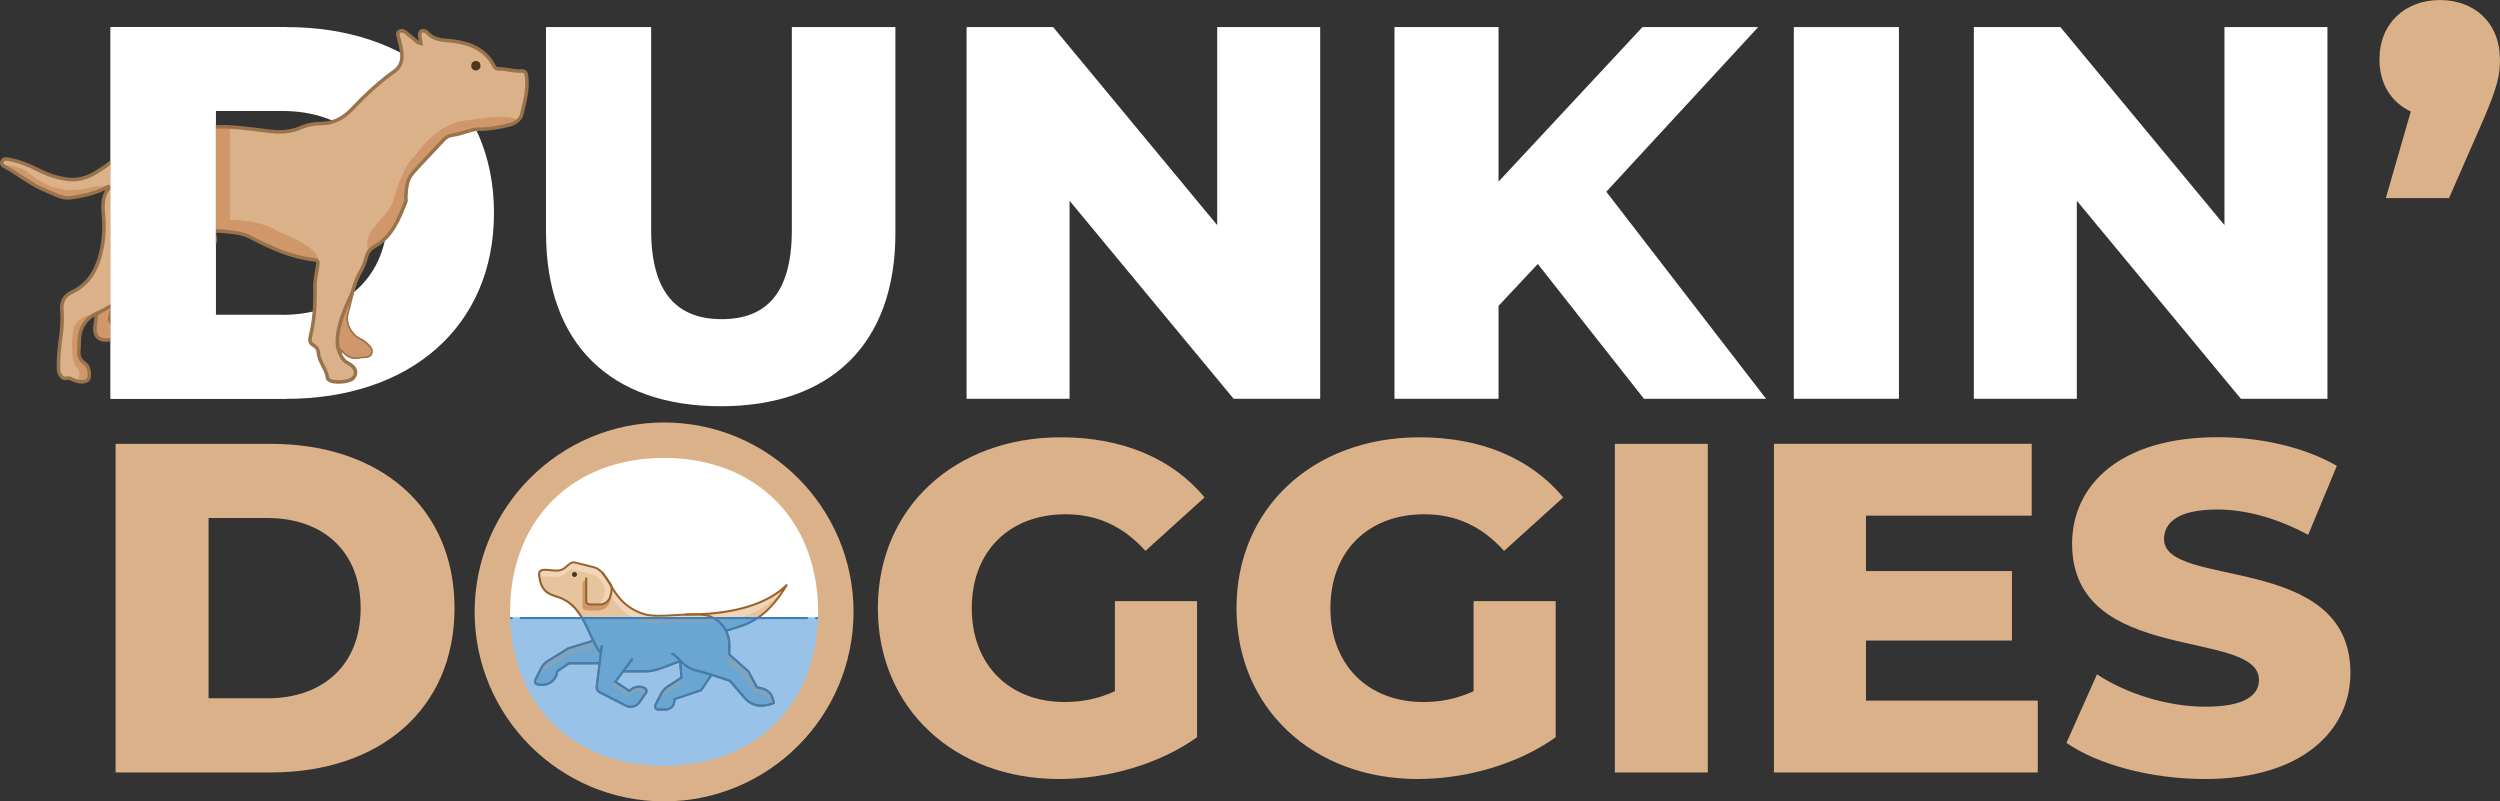
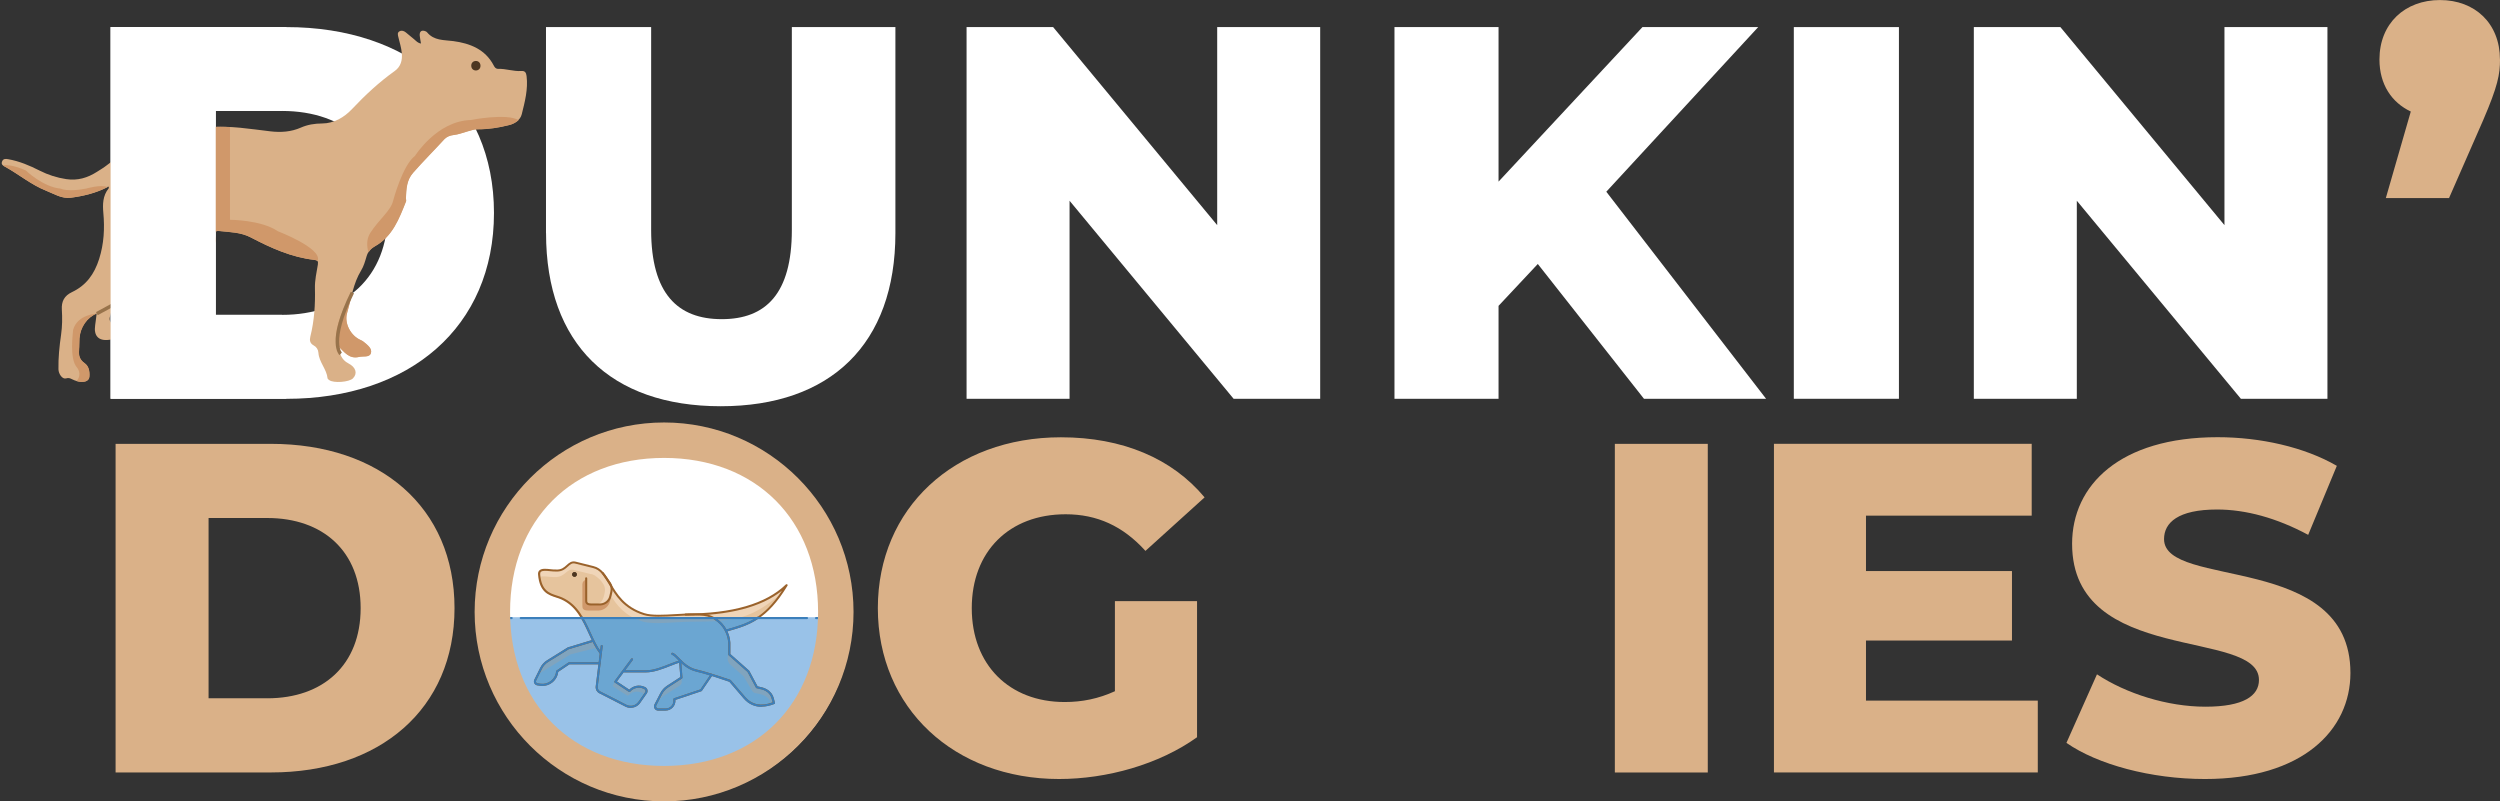
<svg xmlns="http://www.w3.org/2000/svg" id="Layer_2" viewBox="0 0 529.68 169.79">
  <rect x="0" y="0" width="529.68" height="169.79" fill="#333333" stroke="none" />
  <defs>
    <style>
      .cls-1 {
        fill: #9a622b;
      }

      .cls-2 {
        fill: #fff;
      }

      .cls-3 {
        fill: #6ba6d2;
      }

      .cls-4 {
        fill: #99c2e8;
      }

      .cls-5 {
        fill: none;
        stroke: #98734b;
        stroke-miterlimit: 10;
        stroke-width: .75px;
      }

      .cls-6 {
        fill: #80a4be;
      }

      .cls-7 {
        fill: #dab188;
      }

      .cls-8 {
        fill: #e6c49d;
      }

      .cls-9 {
        fill: #d0986a;
      }

      .cls-10 {
        fill: #4d3620;
      }

      .cls-11 {
        fill: #3b7fbb;
      }

      .cls-12 {
        fill: #f0d5b8;
      }
    </style>
  </defs>
  <g id="Layer_1-2" data-name="Layer_1">
    <circle class="cls-2" cx="141.52" cy="130.34" r="38.97" />
    <path class="cls-2" d="M23.43,5.74h37.24c26.1,0,43.99,15.19,43.99,39.38s-17.89,39.38-43.99,39.38H23.43V5.74ZM59.77,66.71c13.39,0,22.39-7.99,22.39-21.6s-9-21.6-22.39-21.6h-14.06v43.2h14.06Z" />
    <path class="cls-2" d="M115.68,49.39V5.74h22.28v42.98c0,13.5,5.62,18.9,14.96,18.9s14.85-5.4,14.85-18.9V5.74h21.94v43.65c0,23.51-13.73,36.68-37.01,36.68s-37.01-13.16-37.01-36.68Z" />
    <path class="cls-2" d="M279.71,5.74v78.75h-18.34l-34.76-41.96v41.96h-21.82V5.74h18.34l34.76,41.96V5.74h21.82Z" />
    <path class="cls-2" d="M325.83,55.91l-8.33,8.89v19.69h-22.05V5.74h22.05v32.74l30.49-32.74h24.52l-32.18,34.88,33.86,43.88h-25.87l-22.5-28.57Z" />
    <path class="cls-2" d="M380.06,5.74h22.27v78.75h-22.27V5.74Z" />
    <path class="cls-2" d="M493.12,5.74v78.75h-18.34l-34.76-41.96v41.96h-21.82V5.74h18.34l34.76,41.96V5.74h21.82Z" />
    <path class="cls-7" d="M529.68,12.6c0,3.15-.45,5.63-3.6,12.94l-7.2,16.43h-13.39l5.29-18.34c-4.05-1.91-6.64-5.74-6.64-11.02,0-7.65,5.4-12.6,12.82-12.6s12.71,4.95,12.71,12.6Z" />
    <path class="cls-7" d="M24.49,94.04h32.92c23.08,0,38.89,13.43,38.89,34.81s-15.81,34.81-38.89,34.81H24.49v-69.63ZM56.62,147.95c11.84,0,19.79-7.06,19.79-19.1s-7.96-19.1-19.79-19.1h-12.43v38.19h12.43Z" />
    <path class="cls-7" d="M236.21,127.36h17.41v28.84c-8.06,5.77-19.1,8.85-29.24,8.85-22.18,0-38.39-15.02-38.39-36.2s16.21-36.2,38.79-36.2c13.03,0,23.57,4.48,30.44,12.73l-12.53,11.34c-4.77-5.27-10.25-7.76-16.91-7.76-11.94,0-19.89,7.86-19.89,19.89s7.96,19.89,19.69,19.89c3.68,0,7.16-.7,10.64-2.29v-19.1Z" />
-     <path class="cls-7" d="M312.2,127.36h17.41v28.84c-8.06,5.77-19.1,8.85-29.24,8.85-22.18,0-38.39-15.02-38.39-36.2s16.21-36.2,38.79-36.2c13.03,0,23.57,4.48,30.44,12.73l-12.53,11.34c-4.77-5.27-10.25-7.76-16.91-7.76-11.94,0-19.89,7.86-19.89,19.89s7.96,19.89,19.69,19.89c3.68,0,7.16-.7,10.64-2.29v-19.1Z" />
    <path class="cls-7" d="M342.14,94.04h19.69v69.63h-19.69v-69.63Z" />
    <path class="cls-7" d="M431.75,148.44v15.22h-55.9v-69.63h54.61v15.22h-35.11v11.74h30.93v14.72h-30.93v12.73h36.4Z" />
    <path class="cls-7" d="M437.82,157.39l6.47-14.52c6.17,4.08,14.92,6.86,22.98,6.86s11.34-2.29,11.34-5.67c0-11.04-39.59-2.98-39.59-28.85,0-12.43,10.15-22.58,30.83-22.58,9.05,0,18.4,2.09,25.26,6.07l-6.07,14.62c-6.66-3.58-13.23-5.37-19.3-5.37-8.26,0-11.24,2.78-11.24,6.27,0,10.64,39.49,2.69,39.49,28.35,0,12.13-10.15,22.48-30.83,22.48-11.44,0-22.78-3.08-29.34-7.66Z" />
    <g>
      <g>
        <path class="cls-4" d="M174.16,130.77c0,18.43-14.94,33.38-33.38,33.38s-33.38-14.94-33.38-33.38h66.75Z" />
        <path class="cls-11" d="M106.03,131.17h2.38c.12,0,.22-.1.22-.22s-.1-.22-.22-.22h-2.38c-.12,0-.22.1-.22.22s.1.22.22.22Z" />
        <path class="cls-11" d="M172.9,131.17h2.38c.12,0,.22-.1.22-.22s-.1-.22-.22-.22h-2.38c-.12,0-.22.1-.22.22,0,.12.1.22.22.22Z" />
      </g>
      <g>
        <path class="cls-12" d="M125.7,120.15l-3.81-.95c-1.56-.37-1.81,1.82-4.06,1.68-1.32.08-3.75-.77-3.6.86.36,4.38,4.72,5.02,4.77,5.05,3.2.79,5.64,6.12,6.78,8.72.02.05.04.1.07.15l-5.45,1.69-4.36,2.71c-.6.37-1.09.91-1.4,1.54l-1.24,2.5c-.19.38.05.82.46.89l.6.09c1.8.27,3.45-1.03,3.61-2.84l2.52-1.7h6.41s-.64,5.75-.64,5.75l6.3,3.22c.98.5,2.17.2,2.81-.7l1.41-2.01c.25-.35.11-.85-.28-1.03l-.14-.06c-1.06-.48-2.32-.2-3.07.69l-2.98-1.97,1.62-2.19s.05,0,.08,0h4.77c2.37,0,4.96-1.44,7.24-2.13l.27,3.45-2.89,1.87c-.6.39-1.09.93-1.42,1.57l-1.21,2.35c-.23.45.09.98.6.98h1.58c1.09,0,1.95-.94,1.85-2.02v-.16s5.65-1.9,5.65-1.9l2.23-3.29c2.01.62,3.91,1.29,3.91,1.29l3.06,3.56c2.56,2.98,6.03,1.16,6.24,1.15l-.22-.86c-.59-2.32-2.99-2.31-3.4-2.49l-1.79-3.36-4.05-3.58v-2.5c-.06-.9-.31-1.76-.71-2.54h0c4.39-1.28,8.33-2.14,12.84-9.65-4.19,4.07-10.07,6.17-20.14,6.17l.05.02c-3.5.05-7.86.66-10.12-.05-7.4-2.34-6.96-9.06-10.75-9.96Z" />
        <path class="cls-12" d="M125.7,120.15l-3.81-.95c-1.56-.37-1.81,1.82-4.06,1.68-1.32.08-3.75-.77-3.6.86.36,4.38,4.72,5.02,4.77,5.05,3.2.79,5.64,6.12,6.78,8.72.02.05.04.1.07.15l-5.45,1.69-4.36,2.71c-.6.37-1.09.91-1.4,1.54l-1.24,2.5c-.19.38.05.82.46.89l.6.09c1.8.27,3.45-1.03,3.61-2.84l2.52-1.7h6.41s-.64,5.75-.64,5.75l6.3,3.22c.98.5,2.17.2,2.81-.7l1.41-2.01c.25-.35.11-.85-.28-1.03l-.14-.06c-1.06-.48-2.32-.2-3.07.69l-2.98-1.97,1.62-2.19s.05,0,.08,0h4.77c2.37,0,4.96-1.44,7.24-2.13l.27,3.45-2.89,1.87c-.6.39-1.09.93-1.42,1.57l-1.21,2.35c-.23.45.09.98.6.98h1.58c1.09,0,1.95-.94,1.85-2.02v-.16s5.65-1.9,5.65-1.9l2.23-3.29c2.01.62,3.91,1.29,3.91,1.29l3.06,3.56c2.56,2.98,6.03,1.16,6.24,1.15l-.22-.86c-.59-2.32-2.99-2.31-3.4-2.49l-1.79-3.36-4.05-3.58v-2.5c-.06-.9-.31-1.76-.71-2.54h0c4.39-1.28,8.33-2.14,12.84-9.65-4.19,4.07-10.07,6.17-20.14,6.17l.05.02c-3.5.05-7.86.66-10.12-.05-7.4-2.34-6.96-9.06-10.75-9.96Z" />
        <path class="cls-8" d="M113.39,144.11l.64-1.29,6.88-4.18,5.56-1.41c-1.29-2.9-4.46-9.68-7.48-10.43-.05-.03-4.25-.34-4.74-4.51.71-.4,2.27.03,3.24-.03,2.25.13,2.5-1.89,4.06-1.52l3.81.95c3.8.9,3.36,7.64,10.75,9.98,2.26.72,6.62.11,10.12.05,9.41,0,12.85-.54,19.24-5.91-4.03,5.82-7.66,6.64-11.66,7.81h0s0,0,0,.01c.2.47.78,1,.7,3.54-.02.62-.16,1.31-.31,1.87-.17.65.05,1.35.55,1.79l2.65,2.34c.1.09.19.19.25.31l1.71,2.91c.15.25.4.43.69.47.94.14,2.87.42,3.34,2.29-1.12.38-3.67.98-5.68-1.35l-3.06-3.56s-1.9-.66-3.91-1.29l-2.23,3.29-5.66,1.9c.25,2.84-3.84,2.45-4.06,1.71l.37-.83c.33-.64.82-1.18,1.42-1.57l3.36-2.15c.34-.22.53-.6.49-1l-.34-4.19c-2.29.69-4.88,2.13-7.24,2.13-5.12,0-4.78,0-4.85,0l-2.1,2.83c-.1.14-.07.34.08.43l2.83,1.83c.12.08.27.05.38-.04,1.04-1.02,2.17-.79,2.91-.5.3.12.42.48.23.75l-.89,1.27c-.63.9-1.83,1.2-2.81.7l-6.3-3.22.64-5.75h-6.41s-2.52,1.7-2.52,1.7c-.26,2.91-2.79,2.94-4.2,2.76-.42-.05-.66-.51-.47-.89Z" />
        <path class="cls-6" d="M123.35,130.77h37.4c-2.29,1.59-4.54,2.16-6.93,2.86h0c.4.77.65,1.63.71,2.54v2.5s4.05,3.58,4.05,3.58l1.79,3.36c.41.18,2.81.17,3.4,2.49l.22.86c-.21.02-3.67,1.83-6.24-1.15l-3.06-3.56s-1.9-.66-3.91-1.29l-2.23,3.29-5.66,1.9v.16c.11,1.09-.75,2.02-1.84,2.02h-1.58c-.5,0-.83-.53-.6-.98l1.21-2.35c.33-.64.82-1.18,1.42-1.57l2.89-1.87-.27-3.45c-2.29.69-4.88,2.13-7.24,2.13h-4.77s-.05,0-.08,0l-1.62,2.19,2.98,1.97c.75-.89,2.01-1.18,3.07-.69l.14.06c.39.18.53.67.28,1.03l-1.41,2.01c-.63.9-1.83,1.2-2.81.7l-6.3-3.22.64-5.75h-6.41s-2.52,1.7-2.52,1.7c-.16,1.81-1.81,3.11-3.61,2.84l-.6-.09c-.42-.06-.65-.51-.46-.89l1.24-2.5c.31-.63.8-1.17,1.4-1.54l4.36-2.71,5.45-1.69c-.02-.05-.04-.1-.07-.15-.54-1.23-1.37-3.07-2.43-4.75Z" />
        <path class="cls-3" d="M133.98,130.77c.63.34,1.34.65,2.14.9,2.26.72,6.62.11,10.12.05,4.73,0,7.95-.14,10.8-.96h3.71c-2.29,1.59-4.54,2.16-6.93,2.86h0s0,0,0,.01c.2.47.78,1,.7,3.54-.02.62-.16,1.31-.31,1.87-.17.65.05,1.35.55,1.79l2.65,2.34c.1.09.19.19.25.31l1.71,2.91c.15.25.4.43.69.47.94.14,2.87.42,3.34,2.29-1.12.38-3.67.98-5.68-1.35l-3.06-3.56s-1.9-.66-3.91-1.29l-2.23,3.29-5.66,1.9c.25,2.84-3.84,2.45-4.06,1.71l.37-.83c.33-.64.82-1.18,1.42-1.57l3.36-2.15c.34-.22.53-.6.49-1l-.34-4.19c-2.29.69-4.88,2.13-7.24,2.13-5.12,0-4.78,0-4.85,0l-2.1,2.83c-.1.14-.07.34.08.43l2.83,1.83c.12.08.27.05.38-.04,1.04-1.02,2.17-.79,2.91-.5.3.12.42.48.23.75l-.89,1.27c-.63.9-1.83,1.2-2.81.7l-6.3-3.22.64-5.75h-6.41s-2.52,1.7-2.52,1.7c-.26,2.91-2.79,2.94-4.2,2.76-.42-.05-.66-.51-.47-.89l.64-1.29,6.88-4.18,5.56-1.41c-.69-1.55-1.91-4.21-3.37-6.46h10.86Z" />
        <circle class="cls-10" cx="121.72" cy="121.71" r=".49" />
        <path class="cls-9" d="M124.19,122.83v4.38c0,.38.04.85,1.03.85h2.01c1.02-.06,1.87-.79,2.08-1.79l.21-.89c.01-.05.02-.11.03-.17.05.34.04.69-.04,1.04l-.24,1.02c-.23,1.16-1.21,2.01-2.38,2.08h-2.31c-1.14,0-1.19-.54-1.19-.98v-4.58c0-.48.34-.88.8-.97Z" />
        <path class="cls-12" d="M128.35,122.52l.9,1.07c.33.53.43,1.18.28,1.79l-.21.89c-.21,1-1.06,1.73-2.08,1.79h-2.01c-1,0-1.03-.48-1.03-.85v-4.42c0-.48.39-.87.87-.86l2.1.03c.46,0,.89.21,1.19.57Z" />
        <path class="cls-8" d="M125.36,121.71c.77.1,1.83,1.14,1.99,1.37l.49.69c.33.53.43,1.18.28,1.79-.16.64-.26,1.99-1.59,2.52h-1.32c-1,0-1.03-.48-1.03-.85v-5.5s1.17-.02,1.17-.02Z" />
        <circle class="cls-10" cx="121.72" cy="121.71" r=".49" />
      </g>
      <path class="cls-1" d="M153.82,133.84s.04,0,.06,0l.55-.16c4.14-1.19,8.05-2.32,12.42-9.59.06-.09.03-.22-.05-.28-.09-.07-.21-.06-.29.01-4.21,4.09-11.36,6.17-21.27,6.17-.12,0-.22.1-.22.22s.1.22.22.22c9.18,0,16.04-1.78,20.43-5.28-3.94,5.97-7.4,6.97-11.36,8.11l-.55.16c-.12.03-.18.16-.15.27.03.1.12.16.21.16Z" />
      <path class="cls-1" d="M132.29,142.46h4.57c1.65,0,3.39-.67,5.06-1.33.84-.33,1.64-.64,2.4-.86.12-.03.18-.15.15-.27-.03-.12-.15-.18-.27-.15-.79.23-1.59.54-2.44.87-1.64.64-3.33,1.3-4.9,1.3h-4.57c-.12,0-.22.1-.22.22,0,.12.1.22.22.22Z" />
      <path class="cls-1" d="M161.35,149.72c.91,0,1.78-.22,2.52-.5.07-.03.12-.05.15-.05.06,0,.11-.04.15-.09.04-.05.04-.12.02-.18l-.22-.86c-.52-2.05-2.39-2.41-3.19-2.56-.1-.02-.21-.04-.27-.06l-1.75-3.28s-.03-.04-.05-.06l-3.97-3.51v-2.4c-.17-2.53-1.71-4.72-4.03-5.71-1.61-.7-4.56-.52-7.41-.36-2.57.15-5.23.31-6.78-.19-4.18-1.32-5.82-4.1-7.13-6.33-1.02-1.73-1.9-3.22-3.64-3.64l-3.81-.95c-.86-.2-1.38.27-1.89.73-.55.5-1.12,1.01-2.21.94,0,0-.02,0-.03,0-.34.02-.75-.02-1.2-.07-.92-.1-1.87-.2-2.34.27-.22.21-.31.52-.27.9.31,3.7,2.18,4.31,3.83,4.84.38.12.74.24,1.07.39,3.14,1.4,4.51,4.38,5.84,7.27.7,1.53,1.37,2.98,2.28,4.15.07.1.21.11.31.04.1-.07.11-.21.04-.31-.88-1.13-1.53-2.56-2.22-4.07-1.36-2.96-2.76-6.02-6.06-7.49-.36-.16-.74-.28-1.11-.4-1.6-.52-3.24-1.05-3.53-4.46-.02-.25.02-.43.14-.55.33-.32,1.21-.23,1.98-.15.46.05.89.09,1.25.07,1.26.07,1.96-.55,2.51-1.06.48-.44.86-.78,1.49-.63l3.81.95c1.56.37,2.35,1.72,3.36,3.43,1.35,2.29,3.03,5.15,7.38,6.53,1.63.52,4.33.36,6.94.21,2.8-.16,5.69-.33,7.21.32,2.17.93,3.61,2.97,3.77,5.32v2.49c0,.06.03.12.07.16l4.02,3.55,1.77,3.33s.06.08.1.1c.1.04.24.07.43.11.84.16,2.4.46,2.84,2.24l.17.66s0,0,0,0c-2.41.92-4.36.53-5.81-1.15l-3.06-3.56s-.06-.05-.09-.06c-.05-.02-4.7-1.63-7.14-2.19-1.72-.4-2.81-1.52-3.69-2.42-.53-.54-.95-.97-1.39-1.12-.11-.04-.24.02-.28.14-.04.11.02.24.14.28.34.12.75.53,1.22,1.02.87.89,2.07,2.11,3.91,2.54,2.27.52,6.5,1.97,7.03,2.16l3.02,3.52c1.15,1.34,2.5,1.78,3.78,1.78Z" />
      <path class="cls-1" d="M139.45,150.55h1.58c.58,0,1.14-.25,1.53-.68.39-.43.59-1,.54-1.58l5.5-1.84s.08-.05.11-.08l2.21-3.25c.07-.1.04-.24-.06-.3-.1-.07-.24-.04-.3.06l-2.16,3.19-5.59,1.87c-.1.03-.16.13-.15.23v.16c.06.46-.09.91-.41,1.25-.31.34-.74.53-1.21.53h-1.58c-.16,0-.3-.08-.39-.22-.08-.14-.09-.3-.02-.44l1.21-2.35c.31-.6.77-1.11,1.34-1.48l2.89-1.87c.07-.04.11-.12.1-.2l-.27-3.46c0-.12-.12-.21-.24-.2-.12,0-.21.12-.2.24l.26,3.33-2.78,1.8c-.63.41-1.15.98-1.49,1.65l-1.21,2.35c-.14.28-.13.6.03.87.16.27.45.43.76.43Z" />
      <path class="cls-1" d="M133.64,149.96c.77,0,1.53-.37,1.99-1.03l1.41-2.01c.16-.22.2-.5.13-.76-.07-.26-.25-.48-.5-.59l-.14-.06c-1.09-.49-2.38-.24-3.2.61l-2.63-1.74,3.38-4.55c.07-.1.05-.23-.05-.31-.1-.07-.23-.05-.31.05l-3.52,4.74s-.05.11-.04.17.04.11.09.14l2.98,1.97c.09.06.22.04.29-.04.69-.81,1.85-1.07,2.82-.63l.14.06c.13.06.22.17.26.31.04.14.01.28-.07.4l-1.41,2.01c-.56.8-1.65,1.07-2.53.63l-5.56-2.84c-.36-.18-.57-.58-.53-.98l1.06-8.6c.01-.12-.07-.23-.19-.24-.12-.01-.23.07-.24.19l-1.06,8.6c-.06.58.24,1.15.76,1.42l5.56,2.84c.35.18.72.26,1.09.26Z" />
      <path class="cls-1" d="M114.93,145.33c.75,0,1.48-.25,2.08-.73.71-.56,1.15-1.35,1.26-2.25l2.38-1.6h6.34c.12,0,.22-.1.22-.22s-.1-.22-.22-.22h-6.41s-.09.01-.12.04l-2.52,1.7c-.05.04-.09.1-.1.16-.07.81-.47,1.54-1.11,2.05-.64.51-1.44.72-2.25.6l-.6-.09c-.13-.02-.23-.1-.29-.21-.06-.11-.06-.25,0-.36l1.24-2.5c.3-.6.75-1.1,1.32-1.45l4.34-2.69,4.99-1.51c.12-.04.18-.16.15-.27-.04-.12-.16-.18-.27-.15l-5.02,1.52s-.04.01-.05.02l-4.36,2.71c-.64.39-1.15.96-1.48,1.63l-1.24,2.5c-.12.24-.12.52,0,.76.13.24.35.4.62.44l.6.09c.17.03.34.04.5.04Z" />
      <path class="cls-1" d="M125.22,128.28h2.02c1.13-.06,2.07-.87,2.3-1.96l.21-.88c.16-.66.05-1.37-.31-1.95l-1.57-2.21c-.07-.1-.21-.12-.31-.05-.1.07-.12.21-.05.31l1.56,2.19c.29.47.38,1.06.25,1.61l-.21.89c-.19.91-.96,1.57-1.88,1.62h-2c-.81,0-.81-.31-.81-.63v-4.69c0-.12-.1-.22-.22-.22s-.22.1-.22.22v4.69c0,.32,0,1.07,1.25,1.07Z" />
      <path class="cls-11" d="M153.88,133.83l.55-.16c2.21-.64,4.3-1.24,6.44-2.73l-.25-.36c-2.08,1.44-4.14,2.04-6.32,2.66l-.55.16.12.42Z" />
      <path class="cls-11" d="M132.29,142.46h4.57c1.65,0,3.39-.67,5.06-1.33.84-.33,1.64-.64,2.4-.86.12-.03.18-.15.15-.27-.03-.12-.15-.18-.27-.15-.79.23-1.59.54-2.44.87-1.64.64-3.33,1.3-4.9,1.3h-4.57c-.12,0-.22.1-.22.22,0,.12.1.22.22.22Z" />
      <path class="cls-11" d="M127.2,138.51s.09-.01.13-.05c.1-.07.11-.21.04-.31-.88-1.13-1.53-2.56-2.22-4.07-.52-1.13-1.05-2.29-1.7-3.38-.06-.1-.2-.14-.3-.07-.1.06-.14.2-.07.3.64,1.06,1.17,2.22,1.68,3.33.7,1.53,1.37,2.98,2.28,4.15.04.06.11.09.17.09Z" />
      <path class="cls-11" d="M161.35,149.72c.91,0,1.78-.22,2.52-.5.07-.03.12-.05.15-.05.06,0,.11-.04.15-.09.04-.05.04-.12.02-.18l-.22-.86c-.52-2.05-2.39-2.41-3.19-2.56-.1-.02-.21-.04-.27-.06l-1.75-3.28s-.03-.04-.05-.06l-3.97-3.51v-2.4c-.14-2.1-1.27-4.03-3.02-5.17-.1-.07-.24-.04-.3.06-.07.1-.04.24.06.3,1.64,1.07,2.69,2.87,2.82,4.82v2.49c0,.06.03.12.07.16l4.02,3.55,1.77,3.33s.06.08.1.1c.1.04.24.07.43.11.84.16,2.4.46,2.84,2.24l.17.66s0,0,0,0c-2.41.92-4.36.53-5.81-1.15l-3.06-3.56s-.06-.05-.09-.06c-.05-.02-4.7-1.63-7.14-2.19-1.72-.4-2.81-1.52-3.69-2.42-.53-.54-.95-.97-1.39-1.12-.11-.04-.24.02-.28.14-.04.11.02.24.14.28.34.12.75.53,1.22,1.02.87.89,2.07,2.11,3.91,2.54,2.27.52,6.5,1.97,7.03,2.16l3.02,3.52c1.15,1.34,2.5,1.78,3.78,1.78Z" />
      <path class="cls-11" d="M139.45,150.55h1.58c.58,0,1.14-.25,1.53-.68.39-.43.59-1,.54-1.58l5.5-1.84s.08-.05.11-.08l2.21-3.25c.07-.1.04-.24-.06-.3-.1-.07-.24-.04-.3.06l-2.16,3.19-5.59,1.87c-.1.03-.16.13-.15.23v.16c.06.46-.09.91-.41,1.25-.31.34-.74.53-1.21.53h-1.58c-.16,0-.3-.08-.39-.22-.08-.14-.09-.3-.02-.44l1.21-2.35c.31-.6.77-1.11,1.34-1.48l2.89-1.87c.07-.04.11-.12.1-.2l-.27-3.46c0-.12-.12-.21-.24-.2-.12,0-.21.12-.2.24l.26,3.33-2.78,1.8c-.63.41-1.15.98-1.49,1.65l-1.21,2.35c-.14.28-.13.6.03.87.16.27.45.43.76.43Z" />
      <path class="cls-11" d="M133.64,149.96c.77,0,1.53-.37,1.99-1.03l1.41-2.01c.16-.22.2-.5.13-.76-.07-.26-.25-.48-.5-.59l-.14-.06c-1.09-.49-2.38-.24-3.2.61l-2.63-1.74,3.38-4.55c.07-.1.05-.23-.05-.31-.1-.07-.23-.05-.31.05l-3.52,4.74s-.05.11-.04.17.04.11.09.14l2.98,1.97c.09.06.22.04.29-.04.69-.81,1.85-1.07,2.82-.63l.14.06c.13.06.22.17.26.31.04.14.01.28-.07.4l-1.41,2.01c-.56.8-1.65,1.07-2.53.63l-5.56-2.84c-.36-.18-.57-.58-.53-.98l1.06-8.6c.01-.12-.07-.23-.19-.24-.12-.01-.23.07-.24.19l-1.06,8.6c-.06.58.24,1.15.76,1.42l5.56,2.84c.35.18.72.26,1.09.26Z" />
      <path class="cls-11" d="M114.93,145.33c.75,0,1.48-.25,2.08-.73.71-.56,1.15-1.35,1.26-2.25l2.38-1.6h6.34c.12,0,.22-.1.22-.22s-.1-.22-.22-.22h-6.41s-.09.01-.12.04l-2.52,1.7c-.05.04-.09.1-.1.16-.07.81-.47,1.54-1.11,2.05-.64.51-1.44.72-2.25.6l-.6-.09c-.13-.02-.23-.1-.29-.21-.06-.11-.06-.25,0-.36l1.24-2.5c.3-.6.75-1.1,1.32-1.45l4.34-2.69,4.99-1.51c.12-.04.18-.16.15-.27-.04-.12-.16-.18-.27-.15l-5.02,1.52s-.04.01-.05.02l-4.36,2.71c-.64.39-1.15.96-1.48,1.63l-1.24,2.5c-.12.24-.12.52,0,.76.13.24.35.4.62.44l.6.09c.17.03.34.04.5.04Z" />
      <path class="cls-11" d="M110.33,131.17h60.66c.12,0,.22-.1.22-.22s-.1-.22-.22-.22h-60.66c-.12,0-.22.1-.22.22s.1.22.22.22Z" />
    </g>
    <path class="cls-7" d="M140.7,169.79c-22.13,0-40.14-18.01-40.14-40.14s18.01-40.14,40.14-40.14,40.14,18.01,40.14,40.14-18.01,40.14-40.14,40.14ZM140.7,97.02c-19.49,0-32.63,13.14-32.63,32.63s13.14,32.63,32.63,32.63,32.63-13.14,32.63-32.63-13.14-32.63-32.63-32.63Z" />
    <g id="c6iyLI">
      <path class="cls-7" d="M22.76,39.65c-2.44,1.25-5.07,1.89-7.76,2.24-1.93.25-3.56-.83-5.26-1.5-3.17-1.26-5.78-3.5-8.76-5.12-.36-.19-.76-.43-.56-1,.23-.67.74-.64,1.26-.55,2.39.41,4.6,1.35,6.75,2.44,1.77.9,3.62,1.49,5.61,1.79,2.41.36,4.5-.27,6.48-1.53.73-.46,1.47-.9,2.14-1.43,6.39-5.04,13.87-7.33,21.79-8.03,4.26-.38,8.59.37,12.87.87,2.22.26,4.37.11,6.44-.8,1.43-.63,2.91-.86,4.5-.87,2.53-.02,4.67-1.3,6.34-3.07,2.79-2.96,5.74-5.7,9.05-8.06,1.25-.9,1.62-2.24,1.49-3.74-.1-1.17-.47-2.27-.73-3.4-.1-.43-.3-.99.26-1.27.47-.24.93-.06,1.32.25.61.48,1.2.98,1.79,1.48.42.36.78.79,1.42.87-.09-.57-.22-1.11-.27-1.66-.08-.92.41-1.27,1.24-.93.12.05.24.12.32.22,1.48,1.79,3.52,1.59,5.56,1.86,3.49.47,6.76,1.71,8.56,5.17.2.39.44.73.97.71,1.64-.05,3.22.57,4.87.45.8-.06,1.03.37,1.12,1.08.34,2.79-.37,5.47-1.03,8.11-.3,1.2-1.48,1.95-2.63,2.24-2.2.56-4.46.93-6.75.91-.76,0-1.43.25-2.13.45-.99.28-1.94.66-2.98.77-.72.08-1.45.37-1.95.91-2.18,2.39-4.47,4.66-6.6,7.09-1.4,1.6-1.41,3.43-1.52,5.3-.01.25.12.54.03.75-1.47,3.68-2.86,7.43-6.61,9.53-.87.48-1.44,1.15-1.73,2.13-.3,1.02-.6,2.1-1.15,2.99-1.7,2.78-2.1,5.98-2.99,9.01-.65,2.21.81,4.85,2.88,5.73.23.1.46.24.66.4.77.63,1.8,1.4,1.51,2.36-.29.98-1.62.59-2.5.81-2.13.52-3.13-1.07-4.41-2.26.26,1.5.65,2.87,2.14,3.63,1.6.82,2,2.13.98,3.18-.79.81-4.13,1.06-5.03.37-.13-.1-.33-.23-.35-.37-.2-1.97-1.81-3.43-1.94-5.42-.05-.69-.41-1.24-1.01-1.56-.81-.44-.89-1.12-.7-1.88.84-3.37,1.06-6.79.97-10.25-.04-1.69.35-3.34.62-4.99.12-.71-.08-.93-.72-1.01-4.87-.54-9.24-2.53-13.52-4.77-2.11-1.1-4.48-1.12-6.77-1.36-.76-.08-1.02.44-.81,1.09.38,1.15-.07,1.87-1,2.5-.9.62-1.65.3-2.5-.14-1.41-.73-2.89-1.31-4.32-2.01-.69-.34-1.03-.17-1.4.49-2.77,5.02-6.12,9.56-10.97,12.8-1.29.86-1.77,2.16-2.07,3.58-.15.69.18,1.18.75,1.49.82.45,1.52,1.24,1.36,2.03-.18.93-1.31,1.11-2.21,1.24-2.27.32-3.35-.82-3-3.11.13-.81.21-1.62.31-2.46-2.05.8-3.52,2.92-3.67,5.28-.05.82,0,1.64-.09,2.45-.11,1.15.13,2.06,1.17,2.78.9.63,1.1,1.72,1.03,2.79-.04.6-.4,1-1.05,1.13-.76.15-1.43-.03-2.13-.29-.55-.2-.97-.63-1.74-.39-.76.23-1.59-.92-1.61-1.94-.05-2.46.21-4.91.56-7.34.25-1.77.27-3.52.16-5.28-.11-1.75.51-2.94,2.14-3.72,3.01-1.42,4.74-3.8,5.76-7.02,1.03-3.26,1.19-6.46.89-9.78-.16-1.79-.13-3.63,1.12-5.17.1-.29.08-.48-.3-.3Z" />
    </g>
    <path class="cls-9" d="M58.86,48.99c-3.52-2.42-10.13-2.42-10.13-2.42v-19.65c-1.36-.07-2.72-.07-4.07.03v25.51c.85-.61,1.26-1.32.9-2.42-.21-.65.04-1.17.81-1.09,2.3.25,4.66.26,6.77,1.36,4.28,2.24,8.64,4.22,13.52,4.77.24.03.39.09.51.17.1-.05.17-.09.17-.09.77-2.64-8.48-6.17-8.48-6.17Z" />
    <path class="cls-9" d="M109.85,25.44c-2.55-1.51-10.15-.01-10.15-.01-7.16.22-11.78,7.6-11.78,7.6-2.64,1.98-4.62,9.47-4.62,9.47-.44,2.09-3.08,4.07-4.84,6.83-.88,1.37-.74,2.93-.39,4.16.32-.54.76-.96,1.36-1.29,3.76-2.09,5.14-5.85,6.61-9.53.08-.21-.05-.5-.03-.75.11-1.88.12-3.7,1.52-5.3,2.13-2.43,4.42-4.71,6.6-7.09.49-.54,1.23-.83,1.95-.91,1.04-.11,1.99-.49,2.98-.77.7-.2,1.37-.45,2.13-.45,2.29.02,4.55-.35,6.75-.91.7-.18,1.4-.53,1.92-1.04Z" />
    <path class="cls-9" d="M16.21,80.73c.55.17,1.11.26,1.71.14.65-.13,1.01-.53,1.05-1.13.07-1.07-.13-2.16-1.03-2.79-1.04-.73-1.28-1.63-1.17-2.78.08-.81.03-1.64.09-2.45.15-2.36,1.62-4.49,3.67-5.28,0,0-4.16.16-5.04,3.46,0,.55-.88,6.17.88,8.04,0,0,1.1,1.32-.11,2.75,0,0-.02.02-.04.04Z" />
-     <path class="cls-9" d="M25.37,63.67c-3.08.93-4.85,2.77-4.85,2.77-.11.84-.19,1.65-.31,2.46-.36,2.29.73,3.42,3,3.11.9-.13,2.03-.31,2.21-1.24.16-.78-.54-1.57-1.36-2.03-.57-.32-.9-.8-.75-1.49.3-1.42.78-2.72,2.07-3.58Z" />
    <path class="cls-9" d="M18.23,39.96c-3.96.77-5.39,0-5.39,0-3.74-.33-7.38-3.85-7.38-3.85-2.3-1.02-3.83-1.21-4.85-1.09.11.1.24.18.37.25,2.97,1.62,5.59,3.86,8.76,5.12,1.69.67,3.33,1.75,5.26,1.5,2.69-.35,5.32-.99,7.76-2.24-1.31-.64-4.53.31-4.53.31Z" />
    <g id="c6iyLI-2" data-name="c6iyLI">
-       <path class="cls-5" d="M22.76,39.65c-2.44,1.25-5.07,1.89-7.76,2.24-1.93.25-3.56-.83-5.26-1.5-3.17-1.26-5.78-3.5-8.76-5.12-.36-.19-.76-.43-.56-1,.23-.67.74-.64,1.26-.55,2.39.41,4.6,1.35,6.75,2.44,1.77.9,3.62,1.49,5.61,1.79,2.41.36,4.5-.27,6.48-1.53.73-.46,1.47-.9,2.14-1.43,6.39-5.04,13.87-7.33,21.79-8.03,4.26-.38,8.59.37,12.87.87,2.22.26,4.37.11,6.44-.8,1.43-.63,2.91-.86,4.5-.87,2.53-.02,4.67-1.3,6.34-3.07,2.79-2.96,5.74-5.7,9.05-8.06,1.25-.9,1.62-2.24,1.49-3.74-.1-1.17-.47-2.27-.73-3.4-.1-.43-.3-.99.26-1.27.47-.24.93-.06,1.32.25.61.48,1.2.98,1.79,1.48.42.36.78.79,1.42.87-.09-.57-.22-1.11-.27-1.66-.08-.92.41-1.27,1.24-.93.12.05.24.12.32.22,1.48,1.79,3.52,1.59,5.56,1.86,3.49.47,6.76,1.71,8.56,5.17.2.39.44.73.97.71,1.64-.05,3.22.57,4.87.45.8-.06,1.03.37,1.12,1.08.34,2.79-.37,5.47-1.03,8.11-.3,1.2-1.48,1.95-2.63,2.24-2.2.56-4.46.93-6.75.91-.76,0-1.43.25-2.13.45-.99.28-1.94.66-2.98.77-.72.08-1.45.37-1.95.91-2.18,2.39-4.47,4.66-6.6,7.09-1.4,1.6-1.41,3.43-1.52,5.3-.01.25.12.54.03.75-1.47,3.68-2.86,7.43-6.61,9.53-.87.48-1.44,1.15-1.73,2.13-.3,1.02-.6,2.1-1.15,2.99-1.7,2.78-2.1,5.98-2.99,9.01-.65,2.21.81,4.85,2.88,5.73.23.1.46.24.66.4.77.63,1.8,1.4,1.51,2.36-.29.98-1.62.59-2.5.81-2.13.52-3.13-1.07-4.41-2.26.26,1.5.65,2.87,2.14,3.63,1.6.82,2,2.13.98,3.18-.79.81-4.13,1.06-5.03.37-.13-.1-.33-.23-.35-.37-.2-1.97-1.81-3.43-1.94-5.42-.05-.69-.41-1.24-1.01-1.56-.81-.44-.89-1.12-.7-1.88.84-3.37,1.06-6.79.97-10.25-.04-1.69.35-3.34.62-4.99.12-.71-.08-.93-.72-1.01-4.87-.54-9.24-2.53-13.52-4.77-2.11-1.1-4.48-1.12-6.77-1.36-.76-.08-1.02.44-.81,1.09.38,1.15-.07,1.87-1,2.5-.9.62-1.65.3-2.5-.14-1.41-.73-2.89-1.31-4.32-2.01-.69-.34-1.03-.17-1.4.49-2.77,5.02-6.12,9.56-10.97,12.8-1.29.86-1.77,2.16-2.07,3.58-.15.69.18,1.18.75,1.49.82.45,1.52,1.24,1.36,2.03-.18.93-1.31,1.11-2.21,1.24-2.27.32-3.35-.82-3-3.11.13-.81.21-1.62.31-2.46-2.05.8-3.52,2.92-3.67,5.28-.05.82,0,1.64-.09,2.45-.11,1.15.13,2.06,1.17,2.78.9.63,1.1,1.72,1.03,2.79-.04.6-.4,1-1.05,1.13-.76.15-1.43-.03-2.13-.29-.55-.2-.97-.63-1.74-.39-.76.23-1.59-.92-1.61-1.94-.05-2.46.21-4.91.56-7.34.25-1.77.27-3.52.16-5.28-.11-1.75.51-2.94,2.14-3.72,3.01-1.42,4.74-3.8,5.76-7.02,1.03-3.26,1.19-6.46.89-9.78-.16-1.79-.13-3.63,1.12-5.17.1-.29.08-.48-.3-.3Z" />
-     </g>
+       </g>
    <path class="cls-9" d="M78.6,74.81c.29-.96-.74-1.73-1.51-2.36-.2-.16-.42-.3-.66-.4-2.07-.88-3.53-3.51-2.88-5.73.37-1.27.66-2.56.99-3.84l-.16-.16c-4.16,7.53-3.46,10.76-2.47,12.1-.09-.34-.16-.69-.23-1.05,1.28,1.19,2.28,2.77,4.41,2.26.88-.21,2.2.18,2.5-.81Z" />
    <path class="cls-5" d="M72.18,74.97s-2.7-2.42,2.48-12.99" />
    <path class="cls-5" d="M20.52,66.45s2.02-1.1,4-2.17" />
    <path class="cls-2" d="M59.77,66.71h-14.06V23.51h14.06l.9-17.78H23.43v78.75h37.24l-.9-17.78Z" />
    <ellipse class="cls-10" cx="100.82" cy="13.92" rx=".98" ry="1.01" transform="translate(-.58 5.23) rotate(-2.96)" />
  </g>
</svg>